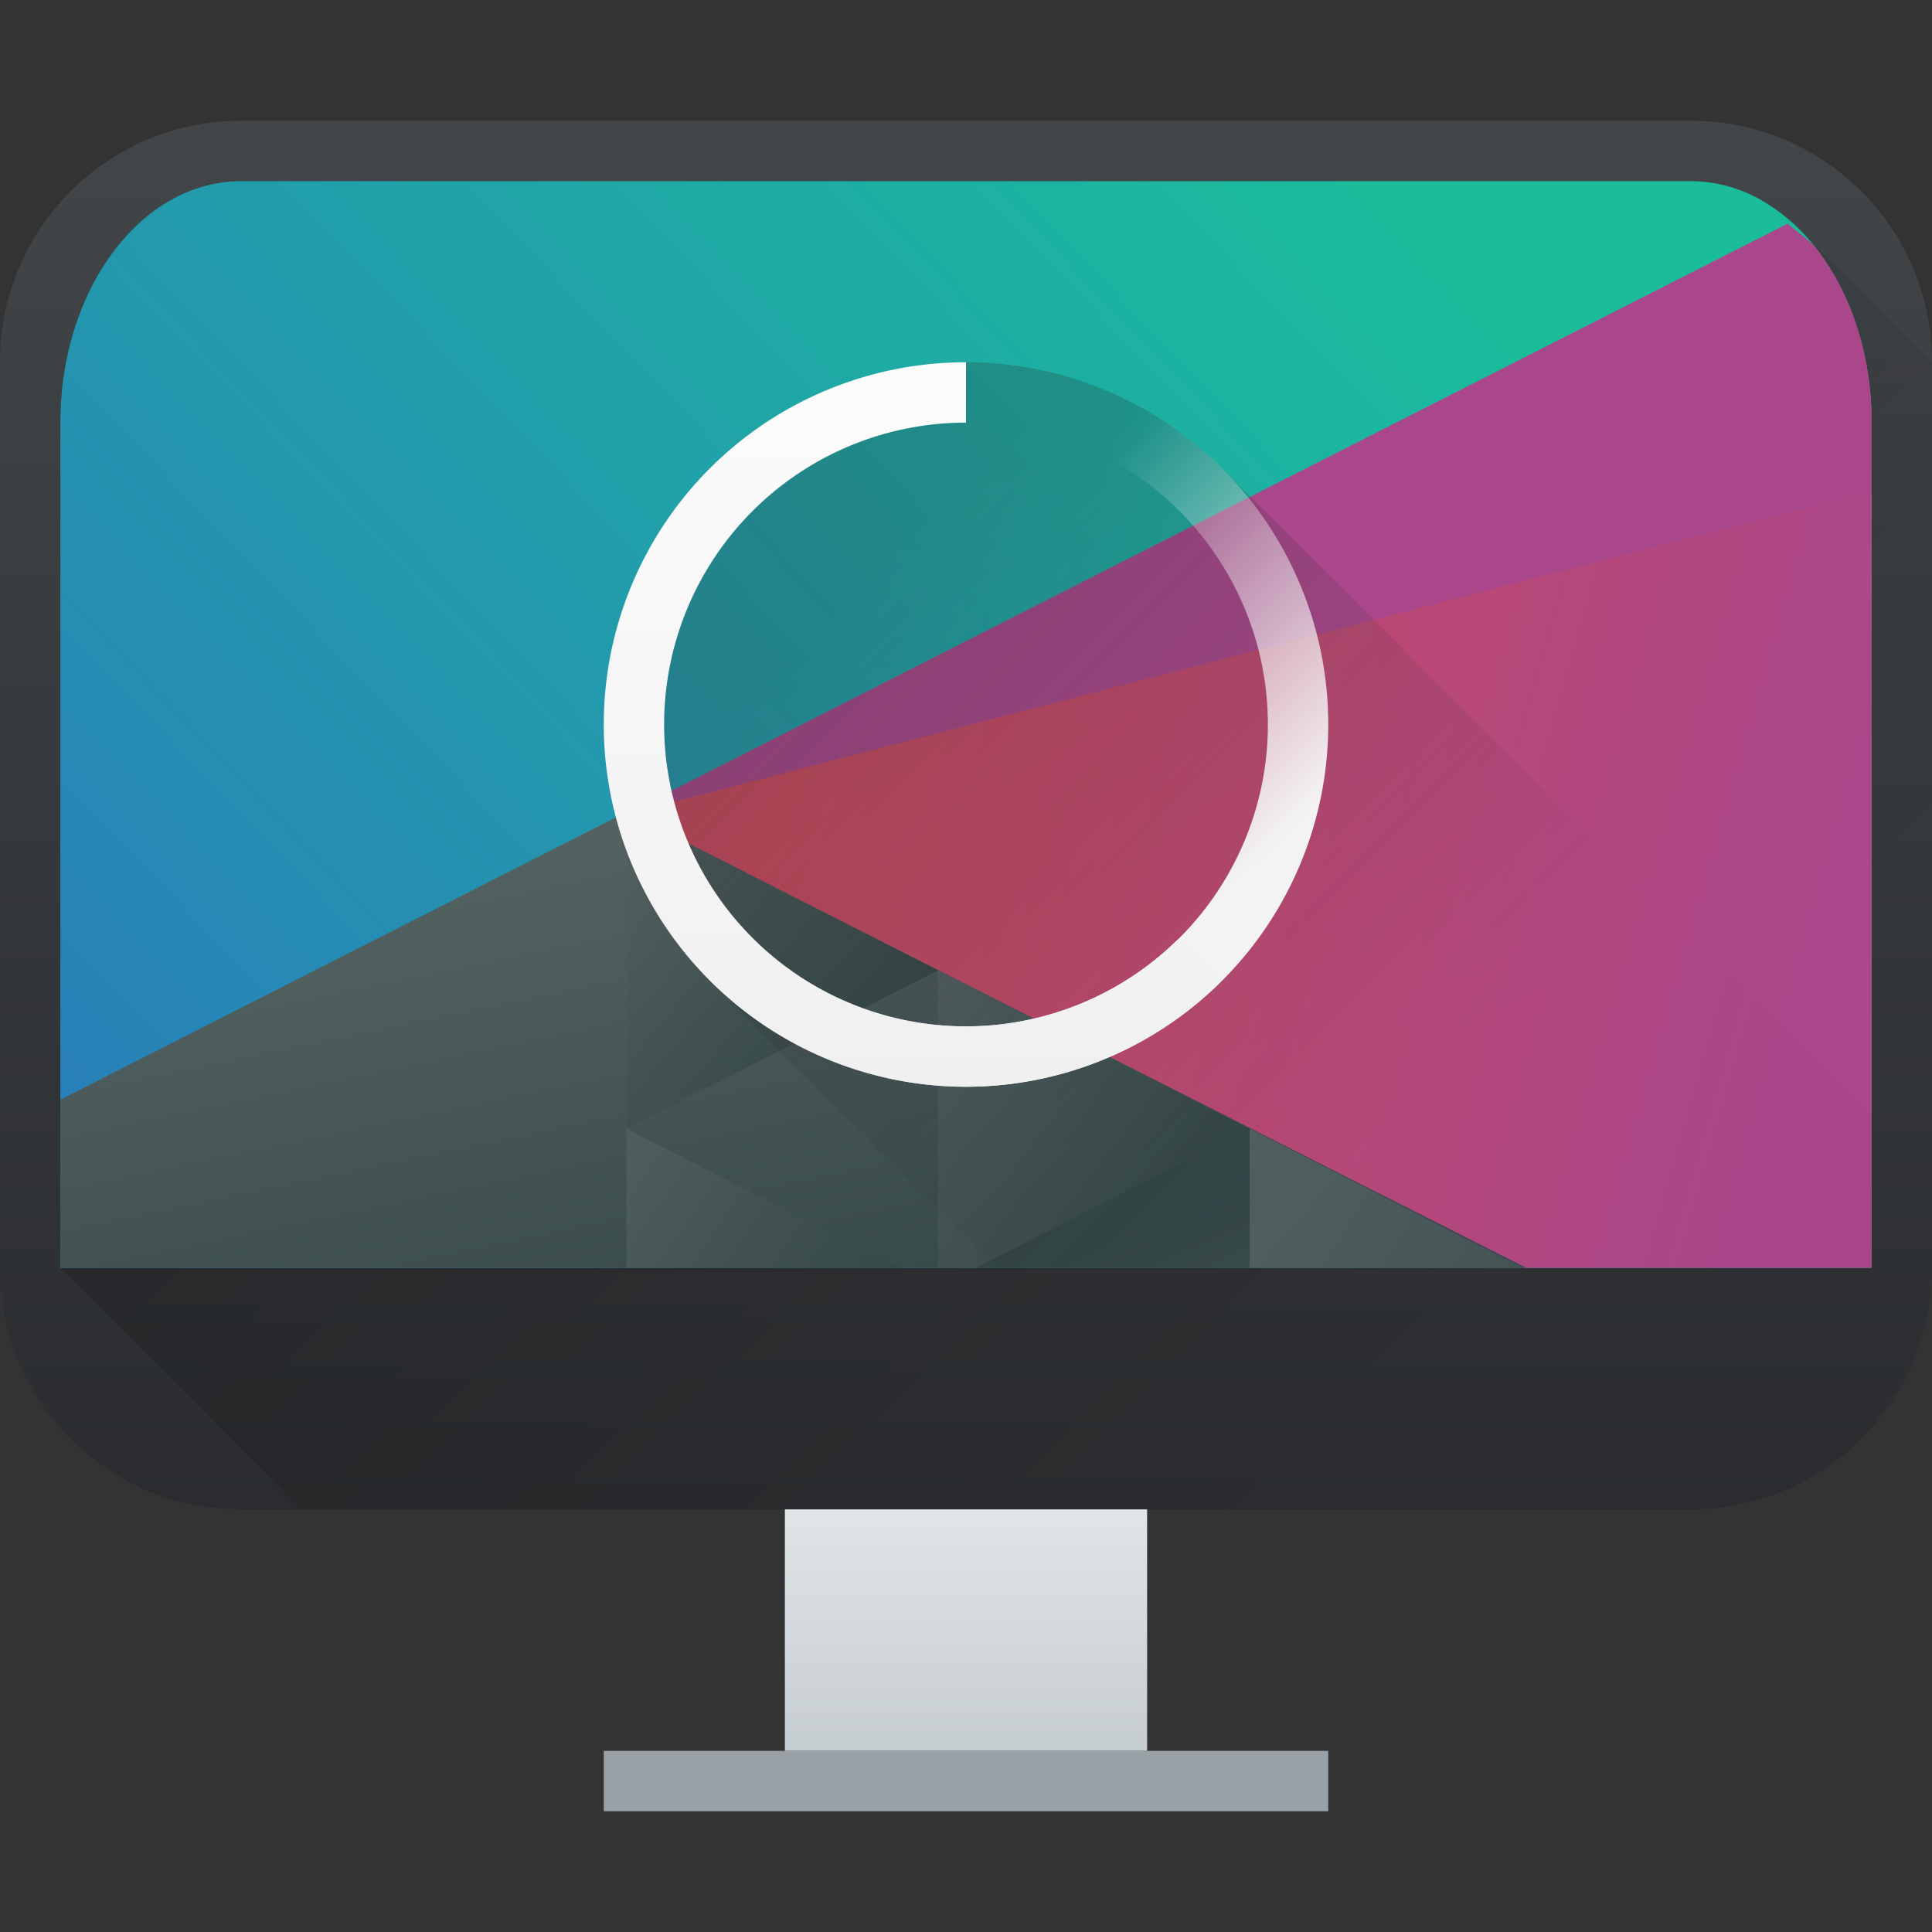
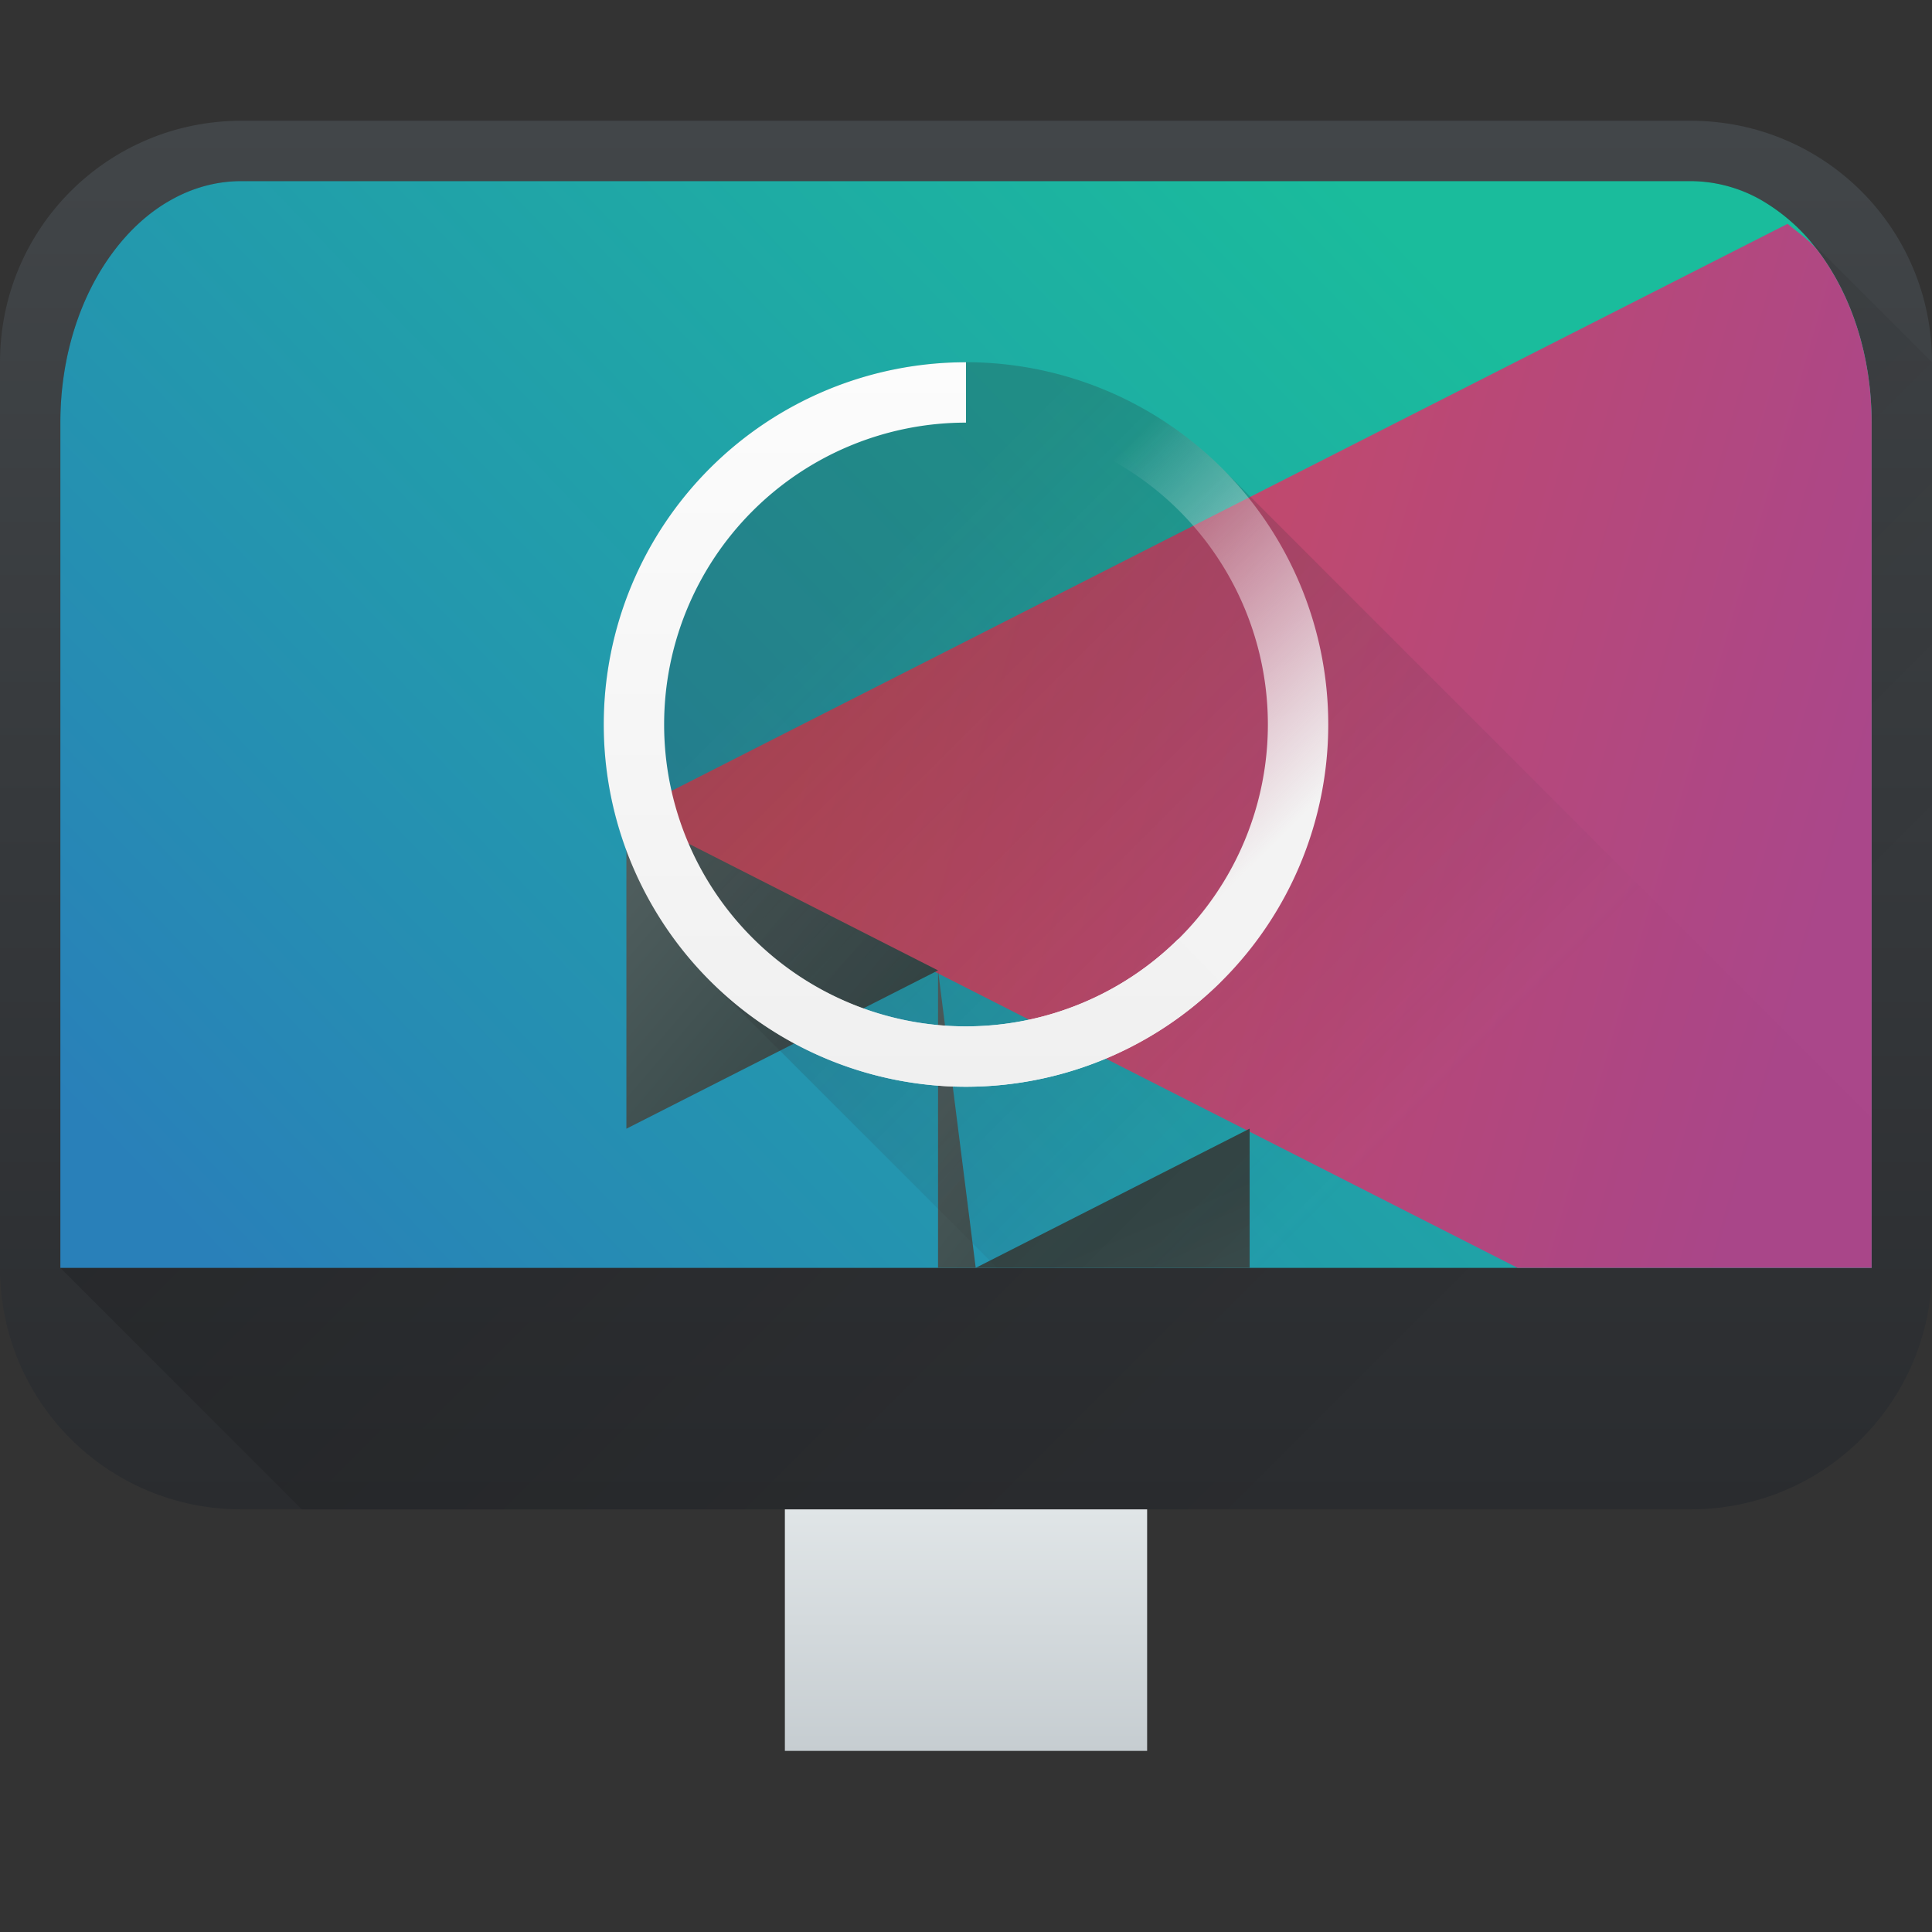
<svg xmlns="http://www.w3.org/2000/svg" xmlns:ns1="http://sodipodi.sourceforge.net/DTD/sodipodi-0.dtd" xmlns:ns2="http://www.inkscape.org/namespaces/inkscape" xmlns:xlink="http://www.w3.org/1999/xlink" height="32" width="32" version="1.1" id="svg99" ns1:docname="preferences-system-splash.svg" ns2:version="0.92.5 (2060ec1f9f, 2020-04-08)">
  <rect width="100%" height="100%" fill="#333333" stroke="none" />
  <ns1:namedview pagecolor="#ffffff" bordercolor="#666666" borderopacity="1" objecttolerance="10" gridtolerance="10" guidetolerance="10" ns2:pageopacity="0" ns2:pageshadow="2" ns2:window-width="1085" ns2:window-height="480" id="namedview101" showgrid="false" ns2:zoom="7.375" ns2:cx="1.4237288" ns2:cy="16" ns2:window-x="0" ns2:window-y="25" ns2:window-maximized="0" ns2:current-layer="svg99" />
  <defs id="defs43">
    <linearGradient xlink:href="#a" id="h" x1="0" y1="25" x2="0" y2="2" gradientUnits="userSpaceOnUse" />
    <linearGradient id="a">
      <stop stop-color="#2a2c2f" id="stop3" />
      <stop offset="1" stop-color="#424649" id="stop5" />
    </linearGradient>
    <linearGradient xlink:href="#b" id="i" gradientUnits="userSpaceOnUse" gradientTransform="translate(-384.571,-515.798)" x1="393.571" y1="519.798" x2="410.571" y2="536.798" />
    <linearGradient id="b">
      <stop id="stop9" />
      <stop offset="1" stop-opacity="0" id="stop11" />
    </linearGradient>
    <linearGradient xlink:href="#c" id="j" y1="503.079" x1="418.17" y2="531.458" x2="384.571" gradientUnits="userSpaceOnUse" gradientTransform="matrix(0.625,0,0,0.55,-239.357,-274.089)" />
    <linearGradient id="c">
      <stop stop-color="#1abc9c" id="stop15" />
      <stop offset="1" stop-color="#2980b9" id="stop17" />
    </linearGradient>
    <linearGradient xlink:href="#d" id="k" y1="521.633" x1="404.045" y2="528.35" x2="430.736" gradientUnits="userSpaceOnUse" gradientTransform="matrix(0.625,0,0,0.55,-239.357,-274.089)" />
    <linearGradient id="d">
      <stop stop-color="#cc4a5e" id="stop21" />
      <stop offset="1" stop-color="#aa478a" id="stop23" />
    </linearGradient>
    <linearGradient xlink:href="#e" id="l" y1="542.224" x1="398.092" y2="524.9" x2="394.003" gradientUnits="userSpaceOnUse" gradientTransform="matrix(0.625,0,0,0.55,-239.357,-274.089)" />
    <linearGradient id="e">
      <stop stop-color="#334545" id="stop27" />
      <stop offset="1" stop-color="#536161" id="stop29" />
    </linearGradient>
    <linearGradient xlink:href="#e" id="m" y1="568.798" x1="431.571" y2="562.798" x2="439.571" gradientUnits="userSpaceOnUse" gradientTransform="matrix(-0.625,0,0,0.55,285.107,-296.089)" />
    <linearGradient xlink:href="#e" id="n" y1="581.87" x1="406.537" y2="572.678" x2="423.32" gradientUnits="userSpaceOnUse" gradientTransform="matrix(-0.625,0,0,0.55,285.107,-296.089)" />
    <linearGradient xlink:href="#e" id="o" y1="572.334" x1="423.054" y2="566.766" x2="431.225" gradientUnits="userSpaceOnUse" gradientTransform="matrix(-0.625,0,0,0.55,285.107,-296.089)" />
    <linearGradient xlink:href="#e" id="p" y1="577.102" x1="431.313" y2="571.445" x2="440.632" gradientUnits="userSpaceOnUse" gradientTransform="matrix(-0.625,0,0,0.55,285.107,-296.089)" />
    <linearGradient xlink:href="#e" id="q" y1="577.362" x1="430.567" y2="591.328" x2="423.75" gradientUnits="userSpaceOnUse" gradientTransform="matrix(-0.625,0,0,0.55,285.107,-296.089)" />
    <linearGradient xlink:href="#f" id="r" y1="542.798" y2="538.798" x2="0" gradientUnits="userSpaceOnUse" gradientTransform="translate(-384.572,-513.798)" />
    <linearGradient id="f">
      <stop stop-color="#c6cdd1" id="stop38" />
      <stop offset="1" stop-color="#e0e5e7" id="stop40" />
    </linearGradient>
  </defs>
  <linearGradient id="g">
    <stop offset="0" stop-color="#334545" id="stop45" />
    <stop offset="1" stop-color="#536161" id="stop47" />
  </linearGradient>
  <linearGradient id="u" gradientUnits="userSpaceOnUse" x1="16" x2="16" y1="18" y2="6">
    <stop offset="0" stop-color="#f0f0f0" id="stop50" />
    <stop offset="1" stop-color="#fcfcfc" id="stop52" />
  </linearGradient>
  <linearGradient id="t" gradientUnits="userSpaceOnUse" x1="19.514" x2="15" y1="15.555" y2="11">
    <stop offset="0" stop-color="#f3f3f3" id="stop55" />
    <stop offset="1" stop-color="#fcfcfc" stop-opacity="0" id="stop57" />
  </linearGradient>
  <linearGradient id="s" gradientUnits="userSpaceOnUse" x1="14" x2="23" y1="10" y2="19">
    <stop offset="0" stop-color="#292c2f" id="stop60" />
    <stop offset="1" stop-color="#292c2f" stop-opacity=".031" id="stop62" />
  </linearGradient>
  <path d="M 4,2 C 1.784,2 0,3.784 0,6 v 15 c 0,2.216 1.784,4 4,4 h 24 c 2.216,0 4,-1.784 4,-4 V 6 C 32,3.784 30.216,2 28,2 Z m 0,1 h 24 c 1.662,0 3,1.784 3,4 V 21 H 1 V 7 C 1,4.784 2.338,3 4,3 Z" id="path65" style="fill:url(#h);paint-order:stroke fill markers" ns2:connector-curvature="0" />
  <path d="m 30,4 1,3 V 21 H 1 l 4,4 h 23 c 0.554,0 1.082,-0.11 1.56,-0.313 a 3.989,3.989 0 0 0 1.27,-0.857 c 0.362,-0.361 0.656,-0.79 0.858,-1.27 A 4.008,4.008 0 0 0 32,21 V 6 Z" id="path67" style="opacity:0.2;fill:url(#i);fill-rule:evenodd" ns2:connector-curvature="0" />
  <path d="M 4,3 C 3.584,3 3.19,3.11 2.83,3.313 2.47,3.514 2.148,3.808 1.877,4.17 1.335,4.893 1,5.892 1,7 V 21 H 31 V 7 C 31,5.892 30.665,4.893 30.123,4.17 A 3.117,3.117 0 0 0 29.17,3.313 2.372,2.372 0 0 0 28,3 Z" id="path69" style="fill:url(#j)" ns2:connector-curvature="0" />
  <path d="M 25.137,21 H 31 V 7 C 31,5.892 30.665,4.893 30.123,4.17 29.977,3.975 29.783,3.858 29.609,3.707 L 10.354,13.49 Z" id="path71" style="fill:url(#k)" ns2:connector-curvature="0" />
-   <path d="M 10.375,13.45 1,18.214 V 21 h 24.276 z" id="path73" style="fill:url(#l)" ns2:connector-curvature="0" />
  <path d="M 15.537,16.073 10.375,13.45 v 5.245 z" id="path75" style="fill:url(#m)" ns2:connector-curvature="0" />
-   <path d="M 20.698,18.694 V 21 h 4.538 z" id="path77" style="fill:url(#n)" ns2:connector-curvature="0" />
-   <path d="M 15.537,16.073 V 21 h 0.624 l 4.537,-2.305 z" id="path79" style="fill:url(#o)" ns2:connector-curvature="0" />
-   <path d="M 10.375,18.695 V 21 h 4.537 z" id="path81" style="fill:url(#p)" ns2:connector-curvature="0" />
+   <path d="M 15.537,16.073 V 21 h 0.624 z" id="path79" style="fill:url(#o)" ns2:connector-curvature="0" />
  <path d="M 20.698,18.694 16.16,21 h 4.538 z" id="path83" style="fill:url(#q)" ns2:connector-curvature="0" />
-   <path d="M 31,8.125 V 7 C 31,5.892 30.665,4.893 30.123,4.17 29.977,3.975 29.783,3.858 29.609,3.707 L 10.354,13.49 Z" id="path85" ns2:connector-curvature="0" style="fill:#aa478a" />
  <path d="m 13,25 h 6 v 4 h -6 z" id="path87" style="fill:url(#r)" ns2:connector-curvature="0" />
-   <path d="m 10,29 h 12 v 1 H 10 Z" id="path89" ns2:connector-curvature="0" style="fill:#99a1a7" />
  <g id="g97">
    <path d="m 16.088,6 a 6,6 0 0 0 -4.33,1.758 6,6 0 0 0 0,8.484 L 16.516,21 H 31 V 18.516 L 20.242,7.758 A 6,6 0 0 0 16.088,6 Z" id="path91" style="opacity:0.25;fill:url(#s)" ns2:connector-curvature="0" />
    <path d="m 16,6 a 6,6 0 0 0 -6,6 6,6 0 0 0 6,6 6,6 0 0 0 6,-6 6,6 0 0 0 -6,-6 z m 0,1 a 5,5 0 0 1 5,5 5,5 0 0 1 -5,5 5,5 0 0 1 -5,-5 5,5 0 0 1 5,-5 z" id="path93" style="fill:url(#t)" ns2:connector-curvature="0" />
    <path d="m 16,6 a 6,6 0 0 0 -6,6 6,6 0 0 0 6,6 6,6 0 0 0 4.215,-1.736 l -0.701,-0.71 A 5,5 0 0 1 16,17 5,5 0 0 1 11,12 5,5 0 0 1 16,7 Z" id="path95" style="fill:url(#u)" ns2:connector-curvature="0" />
  </g>
</svg>